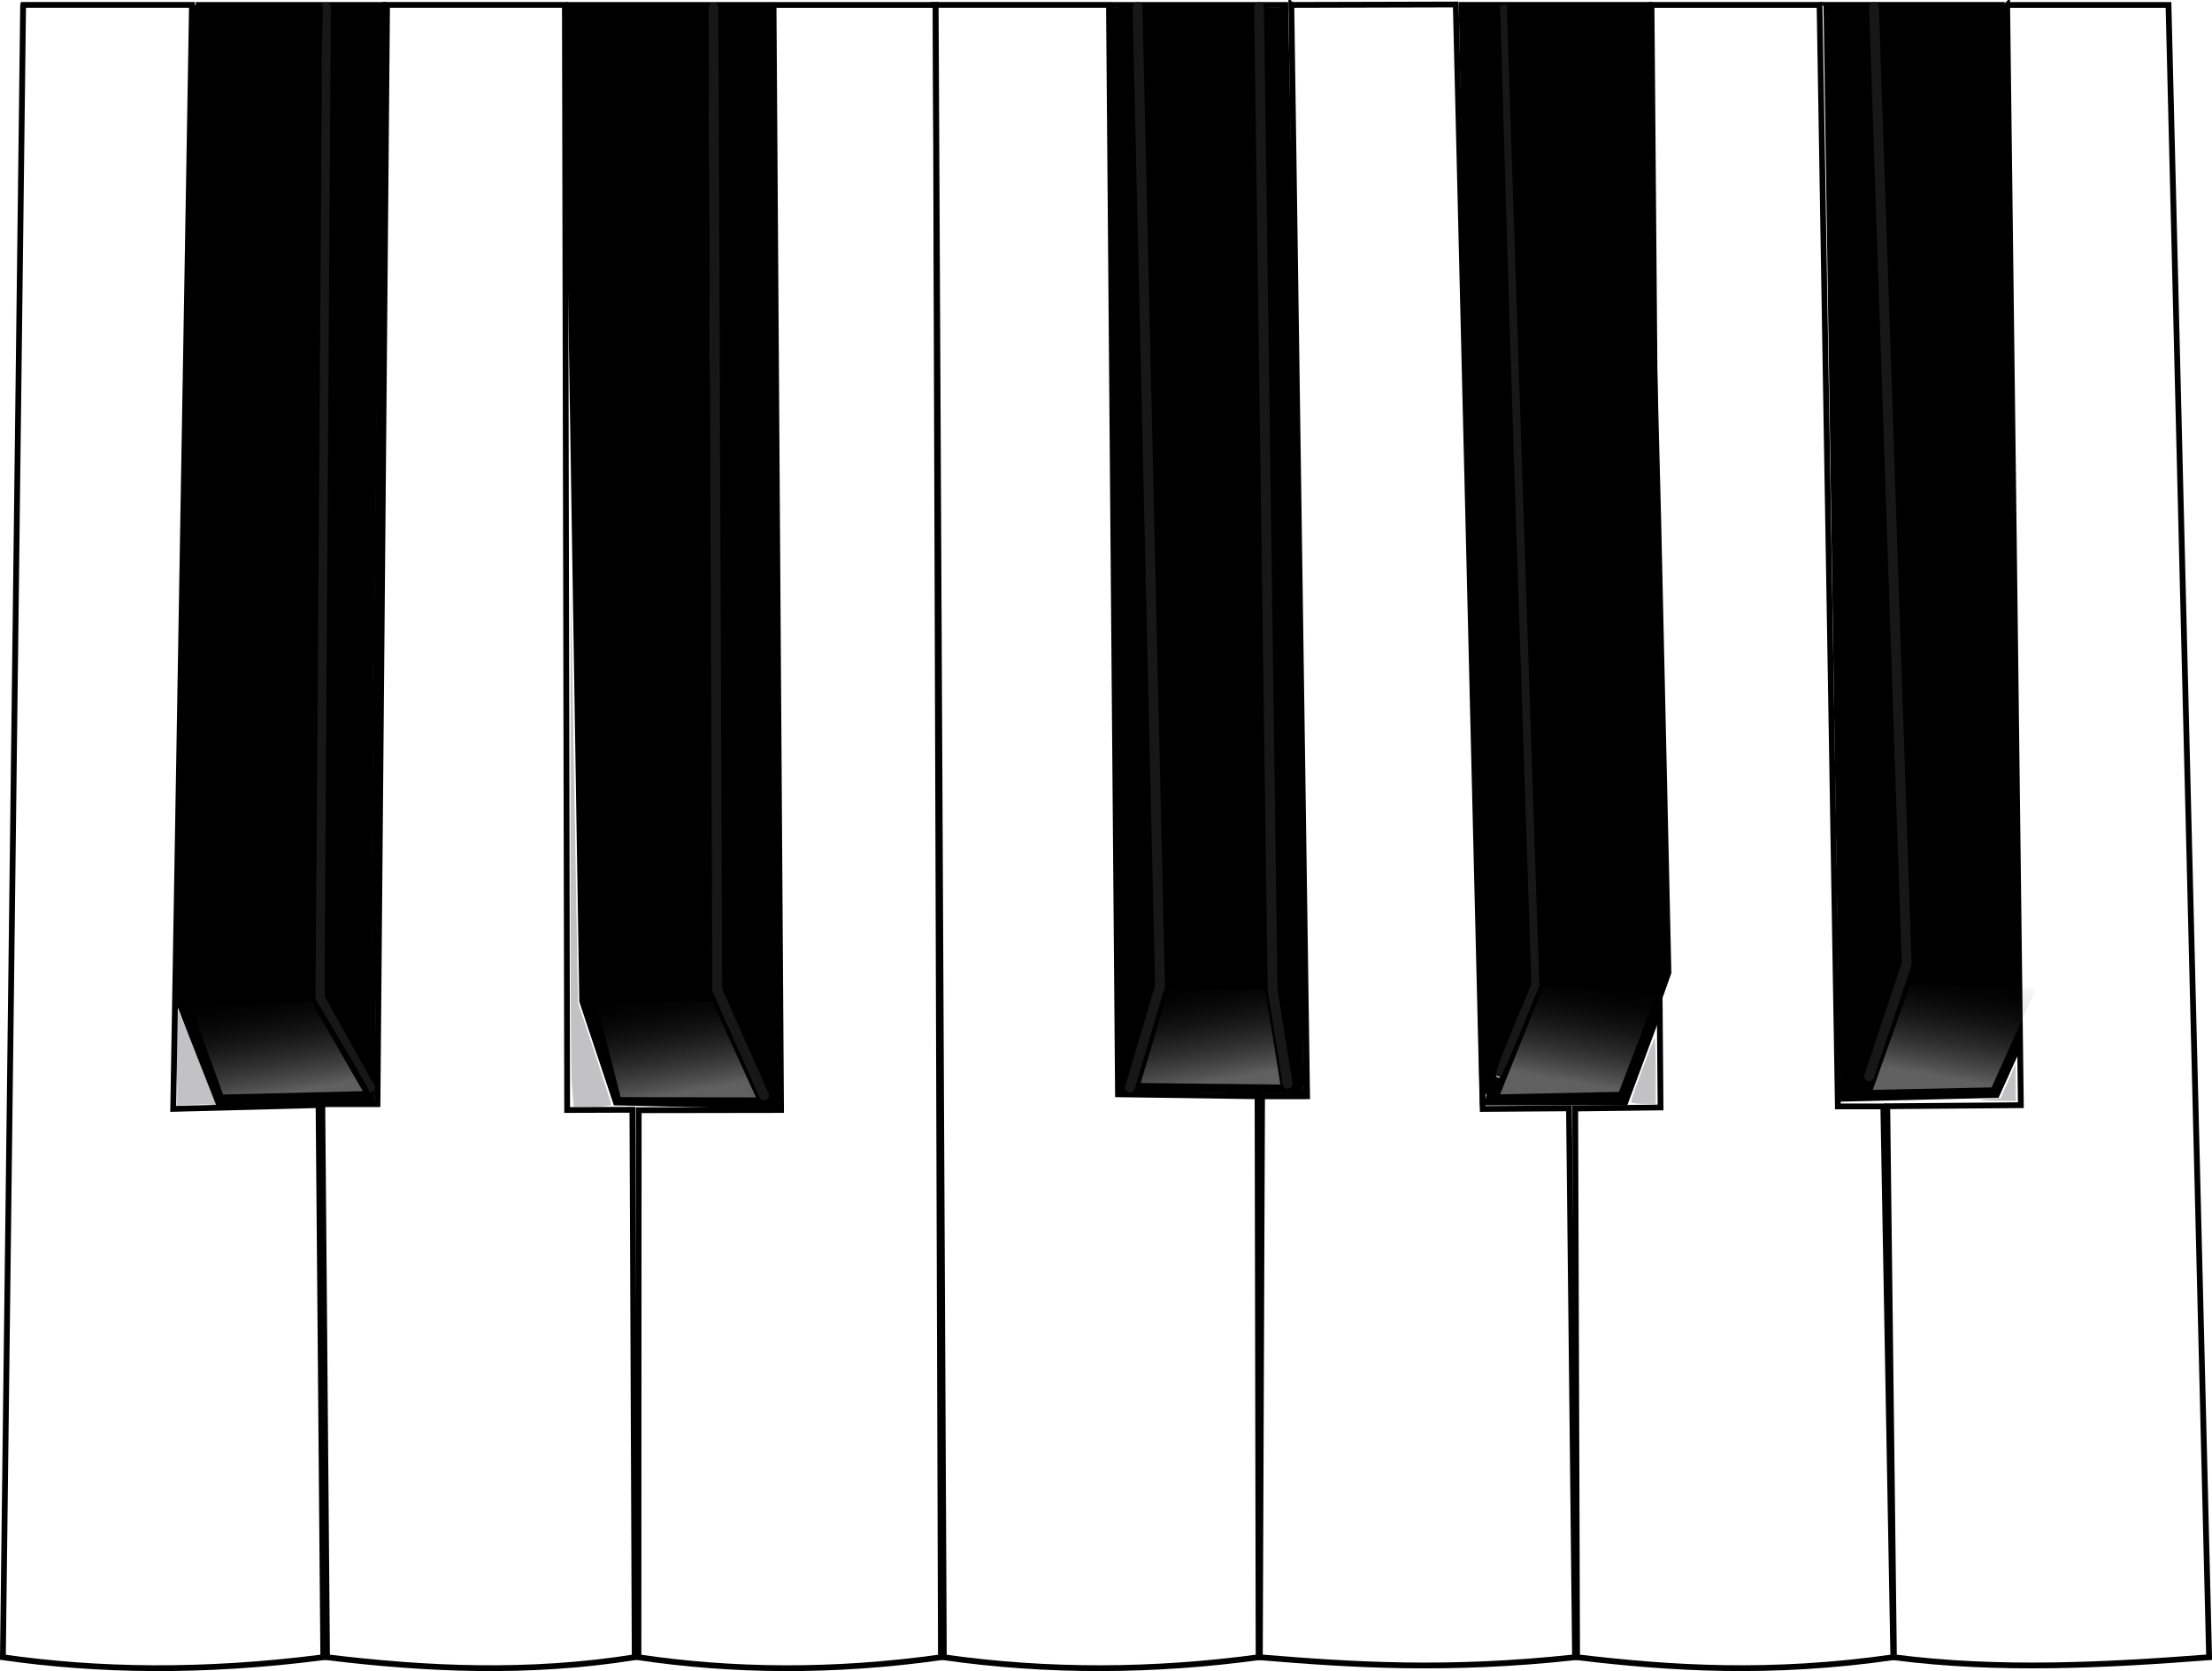
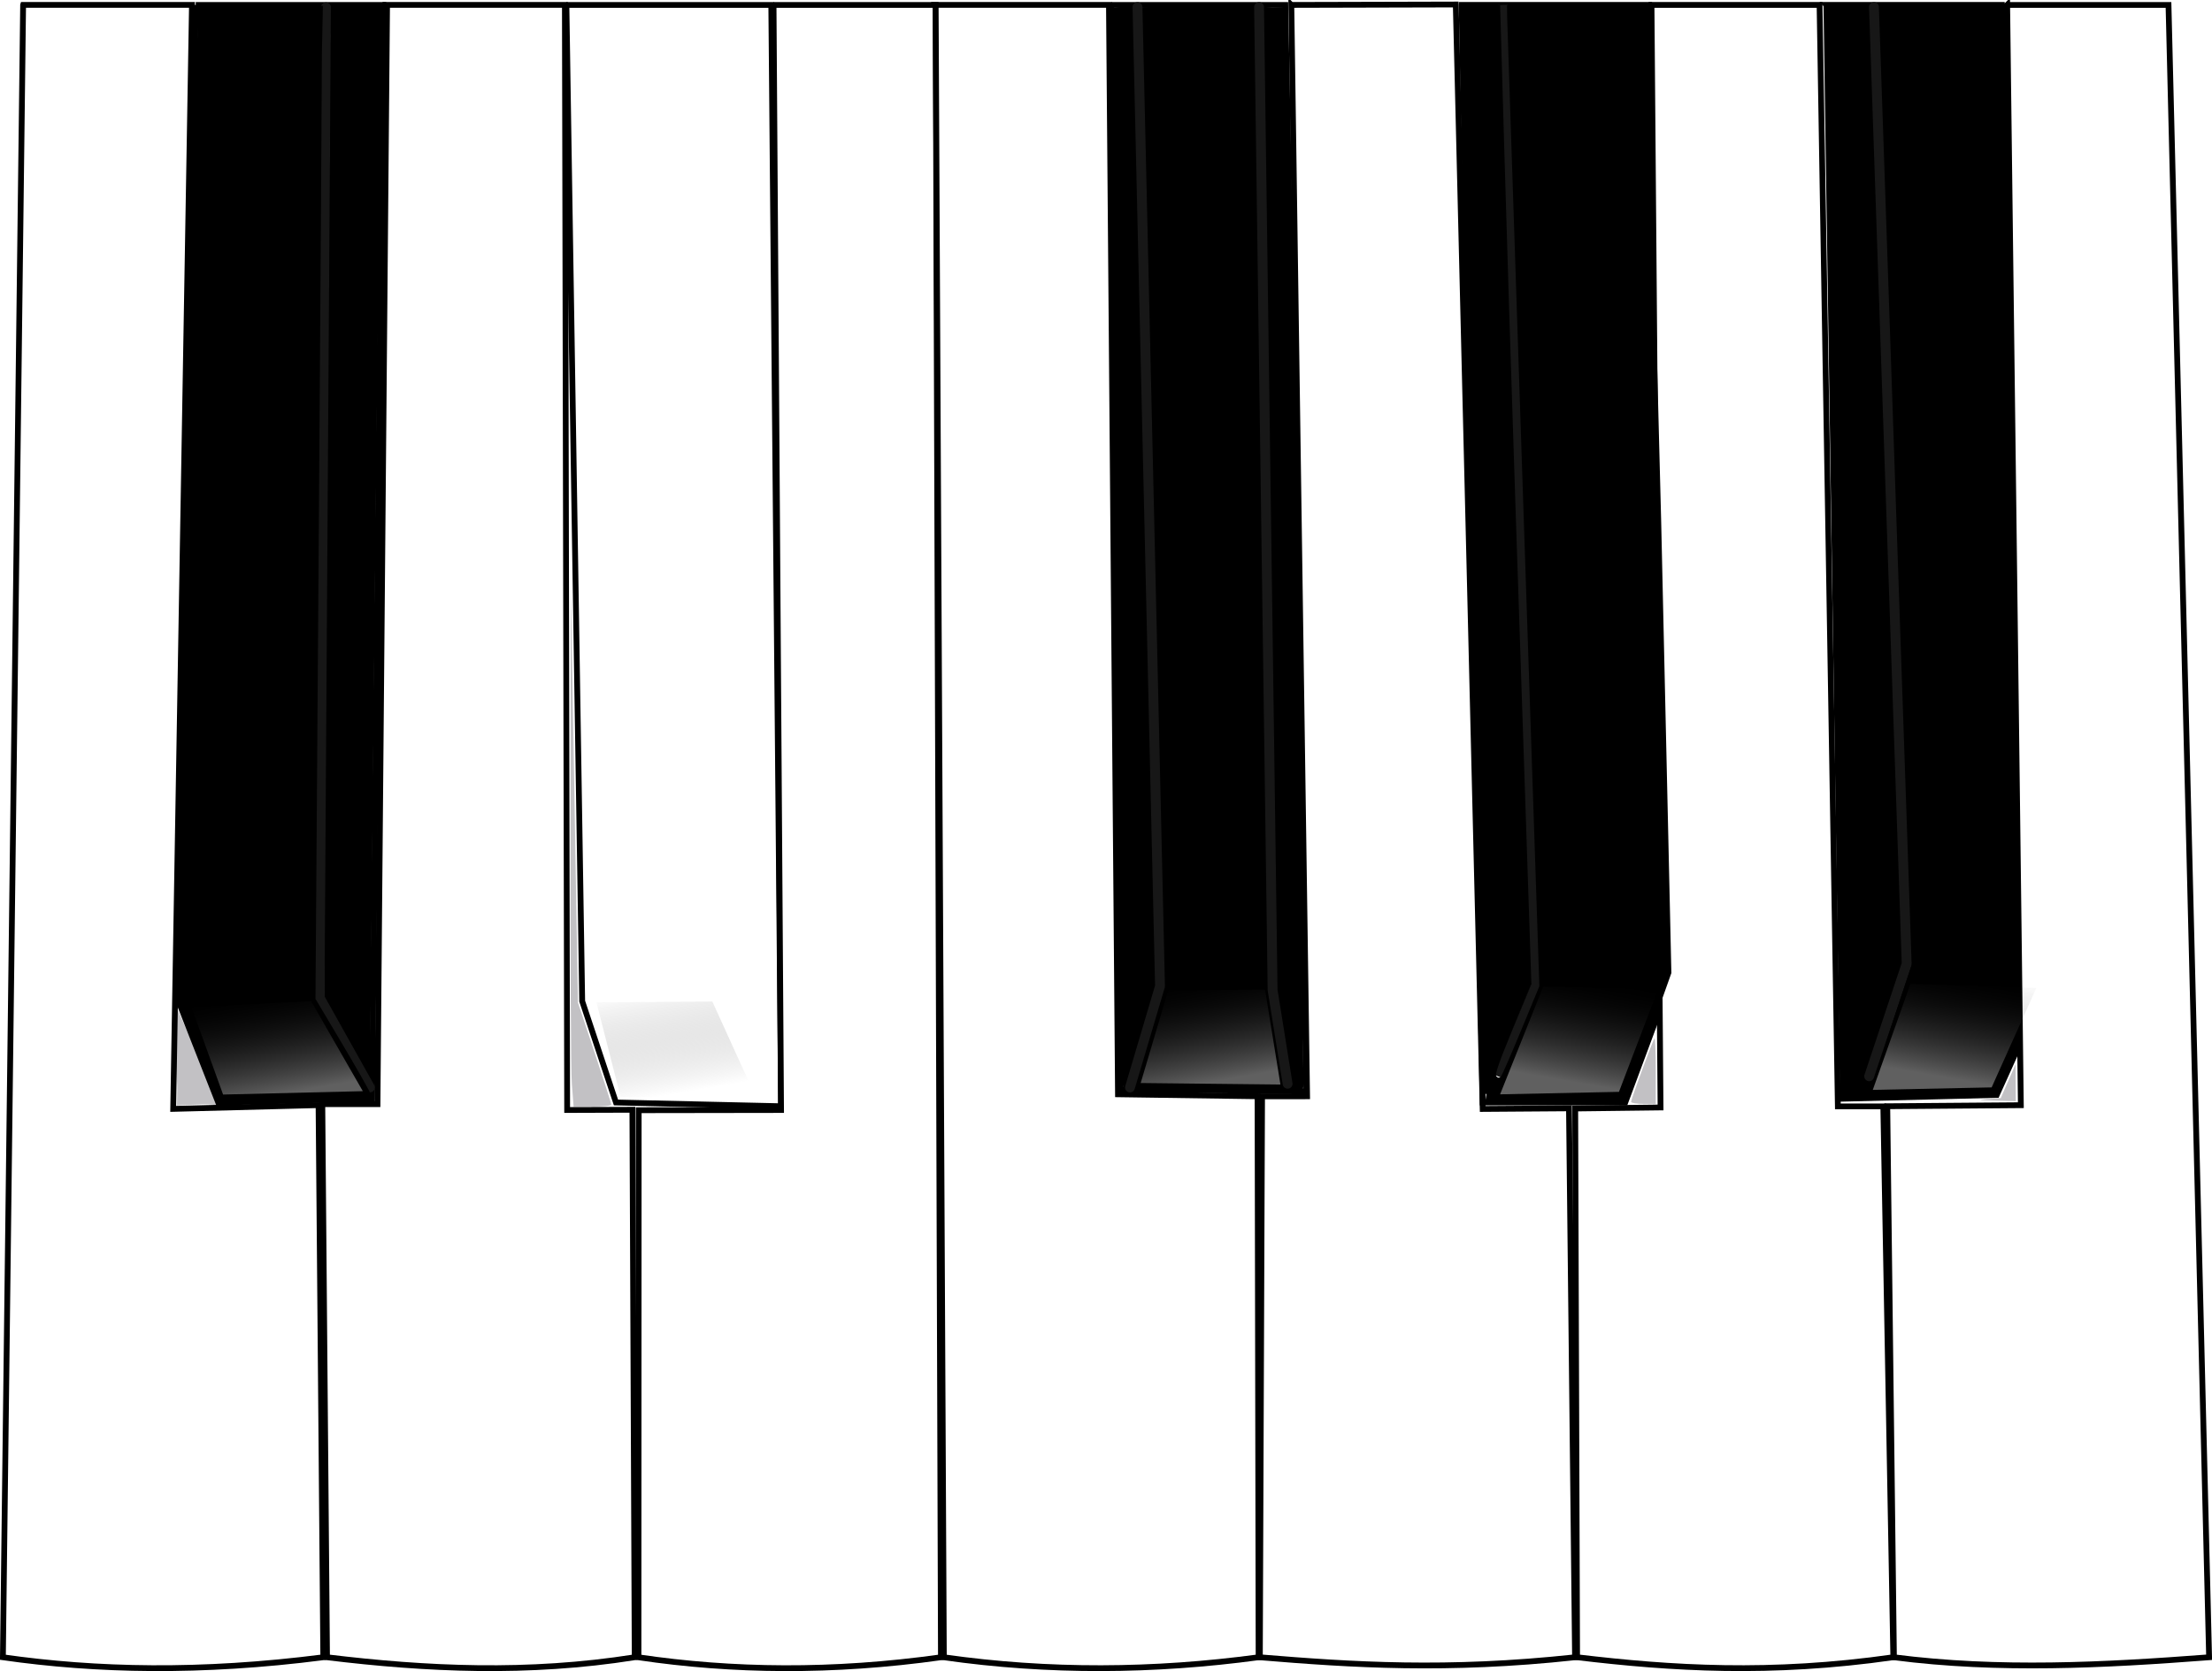
<svg xmlns="http://www.w3.org/2000/svg" xmlns:xlink="http://www.w3.org/1999/xlink" id="svg2" viewBox="0 0 381.75 288.46" version="1.1">
  <defs id="defs4">
    <filter id="filter4297" color-interpolation-filters="sRGB" x="-0.025" y="-0.046" width="1.05" height="1.091">
      <feGaussianBlur id="feGaussianBlur4299" stdDeviation="0.306" />
    </filter>
    <filter id="filter4297-6" color-interpolation-filters="sRGB" x="-0.027" y="-0.044" width="1.053" height="1.089">
      <feGaussianBlur id="feGaussianBlur4299-6" stdDeviation="0.306" />
    </filter>
    <filter id="filter4297-0" color-interpolation-filters="sRGB" x="-0.026" y="-0.04" width="1.052" height="1.08">
      <feGaussianBlur id="feGaussianBlur4299-7" stdDeviation="0.306" />
    </filter>
    <filter id="filter4297-1" color-interpolation-filters="sRGB" x="-0.03" y="-0.045" width="1.061" height="1.09">
      <feGaussianBlur id="feGaussianBlur4299-77" stdDeviation="0.306" />
    </filter>
    <filter id="filter4297-0-4" color-interpolation-filters="sRGB" x="-0.027" y="-0.039" width="1.054" height="1.079">
      <feGaussianBlur id="feGaussianBlur4299-7-5" stdDeviation="0.306" />
    </filter>
    <linearGradient id="linearGradient4479" y2="328.45" gradientUnits="userSpaceOnUse" x2="239.68" y1="347.12" x1="242.93">
      <stop id="stop4283" style="stop-color:#ffffff;stop-opacity:.378" offset="0" />
      <stop id="stop4285" style="stop-color:#000000;stop-opacity:0" offset="1" />
    </linearGradient>
    <linearGradient id="linearGradient4481" y2="328.45" gradientUnits="userSpaceOnUse" x2="239.68" gradientTransform="translate(68.354,-0.067)" y1="347.12" x1="242.93">
      <stop id="stop4283-3" style="stop-color:#ffffff;stop-opacity:.378" offset="0" />
      <stop id="stop4285-4" style="stop-color:#000000;stop-opacity:0" offset="1" />
    </linearGradient>
    <linearGradient id="linearGradient4483" y2="328.45" gradientUnits="userSpaceOnUse" x2="239.68" gradientTransform="translate(287.7 -2.989)" y1="347.12" x1="242.93">
      <stop id="stop4283-2" style="stop-color:#ffffff;stop-opacity:.378" offset="0" />
      <stop id="stop4285-3" style="stop-color:#000000;stop-opacity:0" offset="1" />
    </linearGradient>
    <linearGradient id="linearGradient4485" y2="328.45" gradientUnits="userSpaceOnUse" x2="239.68" gradientTransform="translate(159.11,-1.803)" y1="347.12" x1="242.93">
      <stop id="stop4283-9" style="stop-color:#ffffff;stop-opacity:.378" offset="0" />
      <stop id="stop4285-2" style="stop-color:#000000;stop-opacity:0" offset="1" />
    </linearGradient>
    <linearGradient xlink:href="#linearGradient4483" id="linearGradient346" gradientUnits="userSpaceOnUse" gradientTransform="translate(287.7,-2.989)" x1="242.93" y1="347.12" x2="239.68" y2="328.45" />
    <linearGradient xlink:href="#linearGradient4483" id="linearGradient348" gradientUnits="userSpaceOnUse" gradientTransform="translate(287.7,-2.989)" x1="242.93" y1="347.12" x2="239.68" y2="328.45" />
  </defs>
  <g id="layer1" transform="translate(-194.8 -158.18)">
    <path id="path4345" style="color:#000000;fill:#c2c1c4" d="m 225.39,346.25 c 0.028,-1.891 -0.483,-5.864 -0.315,-8.212 l 0.138,-6.114 4.059,9.03 c 2.679,6.829 2.647,8.045 3.934,8.323 0.771,0.167 -0.834,-0.514 -3.408,-0.483 l -4.457,0.224 0.05,-2.768 3e-5,2e-5 z" />
    <path id="path4277" style="color:#000000;fill:#000000" d="m 512.95,343.39 c -0.165,-3.262 -2.677,-176.64 -2.639,-181.82 l 0.011,-2.358 4.182,0.089 c 3.268,0 3.07,-0.284 3.075,0.49 0.003,0.44 1.228,38.329 2.778,83.11 l 2.817,81.419 -3.181,9.527 c -1.75,5.24 -3.105,9.727 -3.011,9.972 0.545,1.427 1.306,-0.203 4.322,-9.263 l 3.231,-9.708 -2.776,-80.259 c -1.527,-44.142 -2.782,-81.26 -2.79,-82.484 l -0.059,-2.847 10.515,-0.178 10.737,0.222 0.033,3.693 c 0.116,1.419 1.88,38.607 4.029,83.129 l 4.13,80.771 -4.269,9.928 c -3.729,8.229 -3.997,9.962 -4.755,10.163 -0.488,0.129 -7.175,0.569 -13.665,0.705 l -12.778,-0.153 0.064,-4.151 z" />
-     <path id="path3491" style="color:#000000;fill:#000000" d="m 314.62,348.57 c -4.894,-0.132 -8.736,-0.262 -10.335,-0.289 l -2.907,-0.05 -3.212,-8.835 -2.704,-8.683 -1.171,-81.437 c -0.7,-44.734 -1.371,-83.087 -1.368,-85.289 l -0.095,-4.918 12.584,0.152 11.924,-0.152 -0.098,18.342 c 0.002,9.642 0.167,47.79 0.366,84.774 l 0.363,67.244 3.587,8.129 c 1.973,4.471 3.69,8.127 3.816,8.124 1.137,-0.027 0.861,-0.979 -2.515,-8.671 l -3.571,-8.139 -0.294,-55.219 c -0.162,-30.37 -0.303,-68.394 -0.313,-84.496 l -0.07,-30.038 4.483,0.203 4.534,-0.051 0.278,16.512 c 0.125,8.663 0.256,44.532 0.54,79.772 0.284,35.239 0.564,70.599 0.685,78.577 l 0.118,14.708 -2.355,-0.016 -12.268,-0.256 z" />
    <path id="path4267" style="color:#000000;fill:#000000" d="m 254.3,337 -3.595,-6.761 0.008,-10.339 c 0.005,-5.687 0.241,-41.975 0.526,-80.64 0.285,-38.665 0.521,-72.343 0.526,-74.839 l -0.05,-5.347 4.364,0.173 4.422,0.058 0.063,14.486 c -0.124,7.586 -0.66,46.114 -1.05,85.758 -0.39,39.644 -0.744,74.68 -0.788,77.858 l -0.022,7.163 -3.538,-6.068 -0.866,-1.501 h 4e-5 z" />
    <path id="path3432" style="fill:#ffffff;stroke:#000000;stroke-width:1px;fill-opacity:1" d="m 198.79,159.03 -3.489,285.23 c 16.126,2.305 34.151,2.71 55.292,0 l -0.815,-95.311 -25.086,0.648 3.238,-190.57 h -29.139 z" />
    <path id="path3434" style="fill:none;stroke:#000000;stroke-width:1px" d="m 228.58,159.03 -3.238,171.33 7.123,18.131 26.549,-0.648 1.943,-188.81 h -32.377 z" />
    <path id="path3436" style="fill:#ffffff;stroke:#000000;stroke-width:1px;fill-opacity:1" d="m 261.6,159.03 -1.654,189.75 h -9.522 l 0.815,95.479 c 17.179,2.083 34.671,2.909 53.098,0 l -0.396,-94.509 -11.26,0.037 -0.392,-190.76 h -30.69 v -2e-5 z" />
    <path id="path3438" style="fill:none;stroke:#000000;stroke-width:1px" d="m 292.55,159.03 2.727,171.98 5.828,17.483 28.491,0.648 -1.687,-190.11 h -35.359 z" />
    <path id="path3440" style="fill:#ffffff;stroke:#000000;stroke-width:1px;fill-opacity:1" d="m 328.3,159.03 1.295,190.76 -24.57,0.037 -0.037,94.436 c 16.2,2.399 33.489,2.62 52.198,-1e-5 l -0.907,-285.23 h -27.98 l 10e-6,-1e-5 z" />
    <path id="path3442" style="fill:#ffffff;stroke:#000000;stroke-width:1px;fill-opacity:1" d="m 356.28,159.03 1.41,285.23 c 18.107,2.583 36.214,2.437 54.322,0 l -0.181,-96.841 -24.087,-0.341 -1.559,-188.05 h -29.906 z" />
    <path id="path3444" style="fill:none;stroke:#000000;stroke-width:1px" d="m 386.58,159.03 1.619,187.2 32.053,0.324 -3.63,-187.52 h -30.042 z" />
    <path id="path3446" style="fill:#ffffff;stroke:#000000;stroke-width:1px;fill-opacity:1" d="m 417.66,159.03 2.718,188.39 -7.77,0.006 -0.38,96.836 c 15.94,1.315 32.289,2.384 54.393,0 l -1.043,-94.761 -14.893,0.108 -4.646,-190.65 -28.378,0.072 z" />
    <path id="path3448" style="fill:none;stroke:#000000;stroke-width:1px" d="m 447.05,159.03 3.63,189.46 h 24.606 l 8.418,-22.664 -4.277,-166.8 h -32.377 z" />
    <path id="path3450" style="fill:#ffffff;stroke:#000000;stroke-width:1px;fill-opacity:1" d="m 479.82,159.03 1.559,190.32 -14.725,0.181 0.323,94.724 c 16.251,1.94 33.353,3.03 54.573,0 l -1.728,-95.085 h -7.841 l -3.159,-190.14 h -29.002 z" />
    <path id="path3452" style="fill:none;stroke:#000000;stroke-width:1px" d="m 510,159.03 2.846,188.81 26.549,-0.648 9.065,-20.073 -8.162,-168.09 h -30.298 z" />
    <path id="path3454" style="fill:#ffffff;stroke:#000000;stroke-width:1px;fill-opacity:1" d="m 541.2,159.03 2.361,189.93 -23.054,0.181 1.151,95.12 c 18.131,2.332 36.262,1.381 54.393,0 l -7.008,-285.23 h -27.844 z" />
    <path id="path3456" style="fill:none;stroke:#171717;stroke-width:1.7;stroke-linecap:round;stroke-linejoin:round" d="m 251.05,159.44 -1.101,170.93 8.686,15.52" />
-     <path id="path3458" style="fill:none;stroke:#171717;stroke-width:1.7;stroke-linecap:round;stroke-linejoin:round" d="m 317.93,159.47 0.655,169.6 8.087,18.217" />
    <path id="path3460" style="fill:none;stroke:#171717;stroke-width:1.7" d="m 454.18,159.03 5.572,169.39 -6.475,15.541" />
    <path id="path3462" style="fill:none;stroke:#171717;stroke-width:1.7;stroke-linecap:round;stroke-linejoin:round" d="m 518.21,159.39 5.647,165.15 -6.475,19.426" />
    <path id="path4265" style="color:#000000;fill:#000000" d="m 229.22,339.39 -3.592,-9.162 1.548,-81.638 c 0.82,-44.837 1.582,-82.414 1.694,-84.42 l 0.031,-4.803 11.102,-0.404 10.524,0.231 -0.172,8.079 c 4.6e-4,4.062 -0.249,42.474 -0.554,85.358 l -0.555,77.972 4.47,7.526 c 2.458,4.139 5.162,8.82 5.162,9.203 0,0.641 -0.86,0.25 -4.88,0.438 -2.398,0.112 -8.01,0.526 -12.542,0.638 l -8.817,-0.201 -3.419,-8.816 z" />
    <path id="path4269" style="color:#000000;fill:#000000" d="m 404.53,346.38 c -11.865,-0.083 -14.281,-0.098 -14.118,-0.523 0.106,-0.275 1.567,-4.796 2.878,-9.213 l 2.383,-8.031 -1.819,-80.897 c -1,-44.493 -1.887,-82.459 -1.971,-84.368 l -0.077,-3.925 9.852,-0.151 9.852,-0.076 1.082,85.412 1.158,84.731 1.288,7.995 c 1.142,7.087 1.363,7.995 1.948,7.995 0.363,0 0.659,-0.12 0.658,-0.267 -10e-4,-0.147 -0.563,-3.711 -1.249,-7.92 l -1.247,-7.653 -1.039,-75.462 c -0.571,-41.504 -1.118,-79.667 -1.215,-84.806 l -0.176,-9.874 1.69,0.151 1.841,-0.076 0.664,4.815 c 0.204,4.247 2.842,173.63 2.825,179.12 -0.006,2.011 0.09,2.883 -0.227,2.977 -1.38,0.408 -6.37,0.25 -14.074,0.196 l -0.908,-0.151 z" />
    <path id="path4271" style="color:#000000;fill:#000000" d="m 388.44,338.96 c -0.009,-3.132 -0.332,-39.314 -0.717,-81.699 -0.385,-42.385 -0.778,-81.972 -0.782,-87.6 l 0.07,-10.158 1.98,-0.227 1.677,0.076 -0.093,2.043 c -0.01,0.832 0.822,38.754 1.847,84.272 l 1.864,82.759 -2.426,8.187 c -1.334,4.503 -2.712,9.335 -2.877,9.629 -0.173,0.307 -0.761,-1.125 -0.771,-4.404 l 0.227,-2.876 z" />
    <path id="path4275" style="color:#000000;fill:#000000" d="m 450.91,347.02 c -6.4e-4,-0.44 -0.801,-42.367 -1.779,-93.171 -0.978,-50.803 -1.778,-93.671 -1.779,-94.112 -7.8e-4,-0.764 0.967,-0.487 3.683,-0.487 1.566,0 2.646,-0.274 2.655,-0.225 0.009,0.049 1.065,38.832 2.602,85.035 l 2.795,84.005 -3.22,7.761 c -2.422,5.838 -3.119,7.862 -2.812,8.169 0.258,0.258 0.532,0.284 0.745,0.07 0.185,-0.186 1.759,-3.782 3.499,-7.991 l 3.163,-7.653 -2.767,-82.937 c -1.522,-45.615 -2.776,-83.538 -2.787,-84.272 l -0.033,-2.178 12.108,0.111 12.2,0.105 0.123,6.307 c 0.125,3.181 1.11,40.58 2.188,82.98 l 1.752,77.614 -3.689,10.369 c -2.144,5.76 -4.114,10.963 -4.251,11.306 -0.229,0.576 -1.451,0.414 -12.27,0.414 l -11.918,0.209 0.208,-1.428 h 10e-6 l -0.418,-5e-5 z" />
    <path id="path4279" style="fill:url(#linearGradient4479);filter:url(#filter4297)" d="m 233.3,347.12 -5.45,-15.074 20.64,-1.044 8.929,15.538 -24.119,0.58 z" />
    <path id="path4279-0" style="fill:url(#linearGradient4481);filter:url(#filter4297-6)" d="m 301.91,347.56 -4.175,-16.349 20.003,-0.151 7.527,16.558 -23.354,-0.058 z" />
    <path id="path4347" style="color:#000000;fill:#c2c1c4" d="m 293.49,345.3 c -0.168,-2.152 -0.274,-22.378 -0.237,-44.946 l 0.067,-41.033 0.613,35.967 0.613,35.967 2.874,8.624 c 1.581,4.743 2.874,8.784 2.874,8.98 0,0.195 -1.463,0.355 -3.25,0.355 h -3.25 l -0.305,-3.913 z" />
    <path id="path4349" style="color:#000000;fill:#c2c1c4" d="m 476.29,348.38 c 0.007,-0.475 3.787,-10.71 4.054,-10.978 0.115,-0.115 0.21,2.388 0.21,5.562 v 5.771 h -2.135 c -1.174,0 -2.132,-0.16 -2.129,-0.356 z" />
    <path id="path4351" style="color:#000000;fill:#c2c1c4" d="m 537.71,347.92 2.372,-0.173 1.287,-2.941 1.287,-2.941 0.018,3.202 0.018,3.202 -3.676,-0.088 c -2.746,-0.066 -3.076,-0.132 -1.304,-0.261 z" />
    <path id="path4279-7" d="m 522.18,345.89 -7.714,-17.171 21.73,-0.708 6.497,18.305 -20.513,-0.427 z" style="fill:url(#linearGradient346);filter:url(#filter4297-0)" transform="matrix(-1,0,0,1,1060.7,0)" />
    <path id="path4279-76" style="fill:url(#linearGradient4485);filter:url(#filter4297-1)" d="m 391.66,345.13 4.755,-16.011 16.708,-0.107 2.656,16.381 -24.119,-0.263 z" />
    <path id="path4279-7-0" d="m 522.18,345.89 -6.754,-17.683 19.811,-0.516 7.456,18.625 -20.513,-0.427 z" style="fill:url(#linearGradient348);filter:url(#filter4297-0-4)" transform="matrix(-1,0,0,1,996.38,0.768)" />
    <path id="path3464" style="fill:none;stroke:#171717;stroke-width:1.7;stroke-linecap:round;stroke-linejoin:round" d="m 391.11,159.39 3.885,169.03 -5.18,17.483" />
    <path id="path3466" style="fill:none;stroke:#171717;stroke-width:1.7;stroke-linecap:round;stroke-linejoin:round" d="m 412.09,159.39 2.335,169.68 2.59,16.188" />
  </g>
</svg>